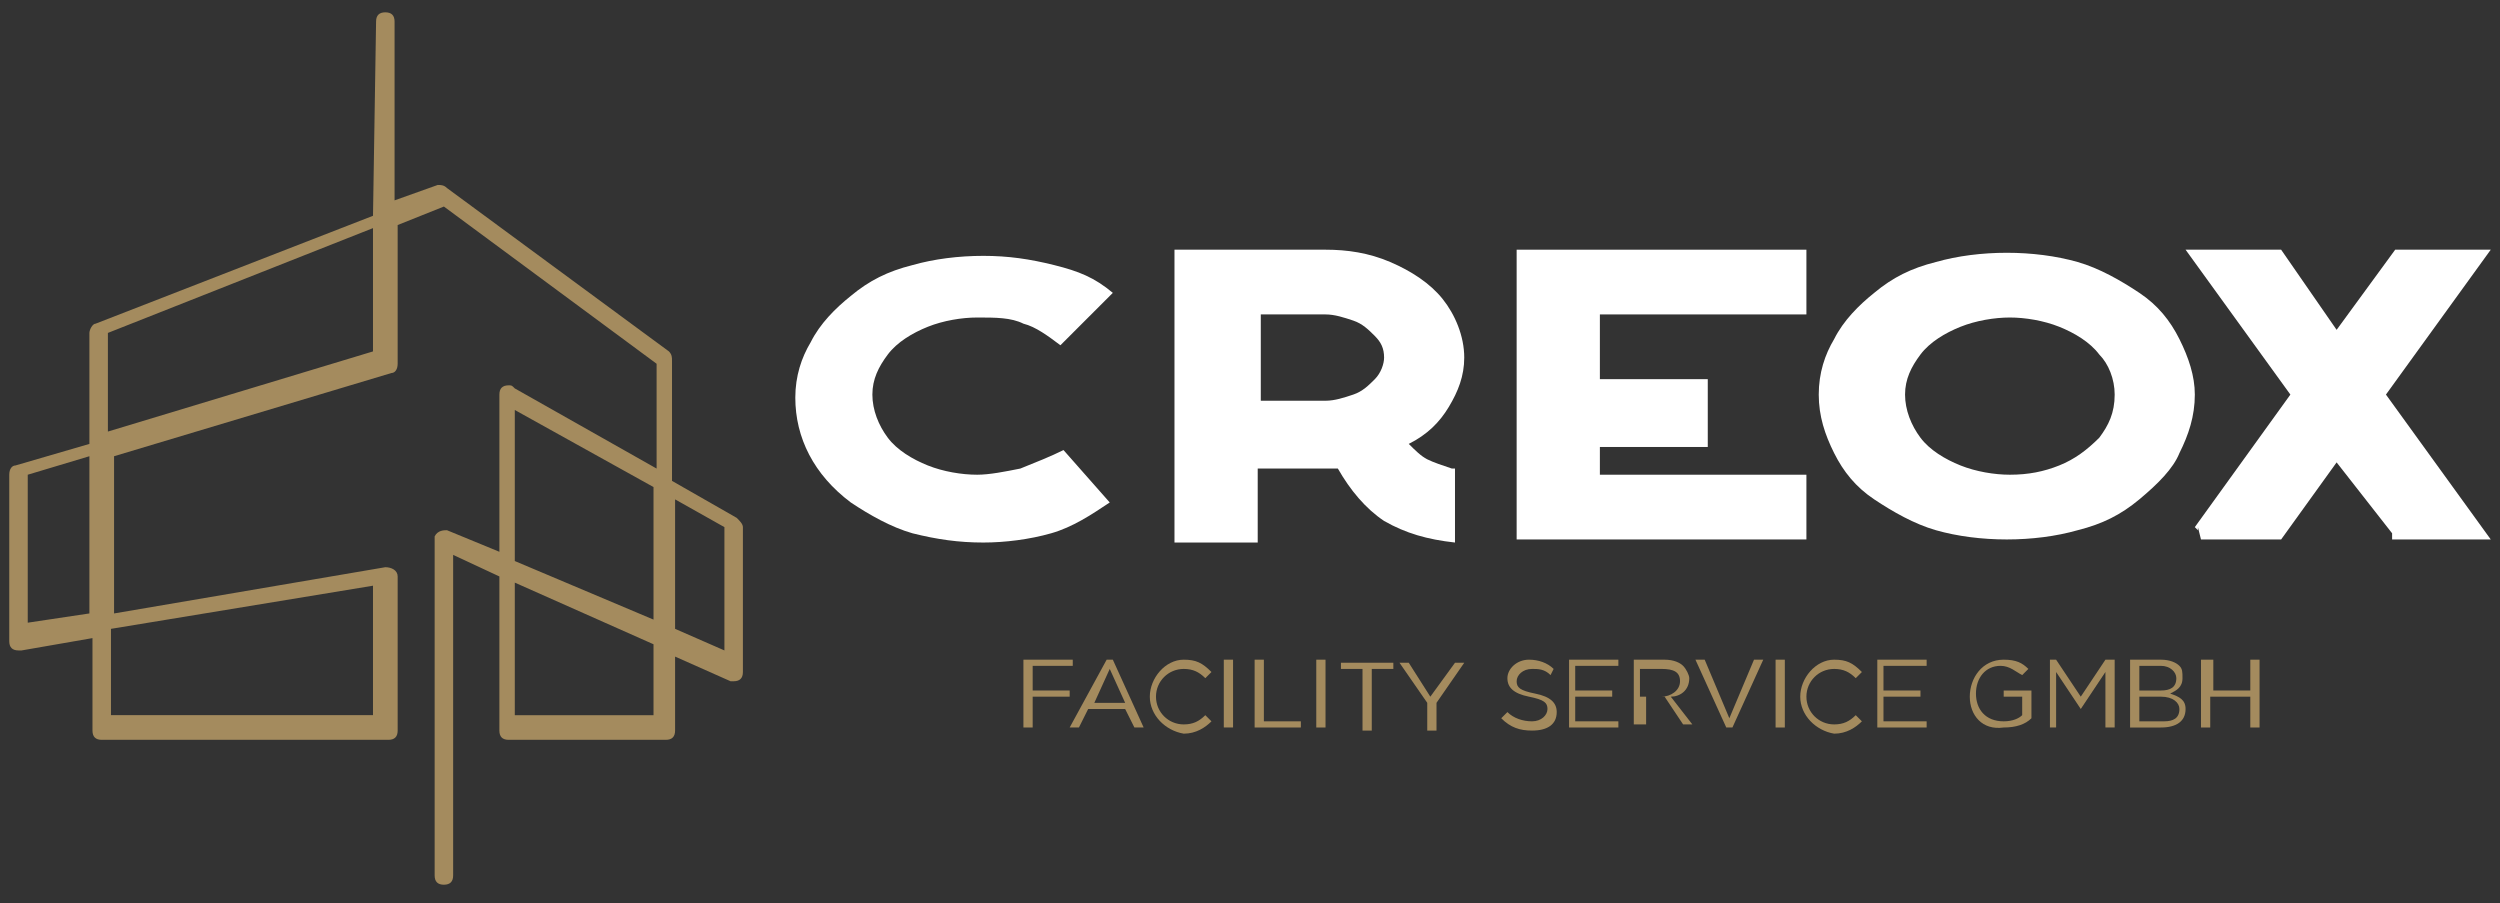
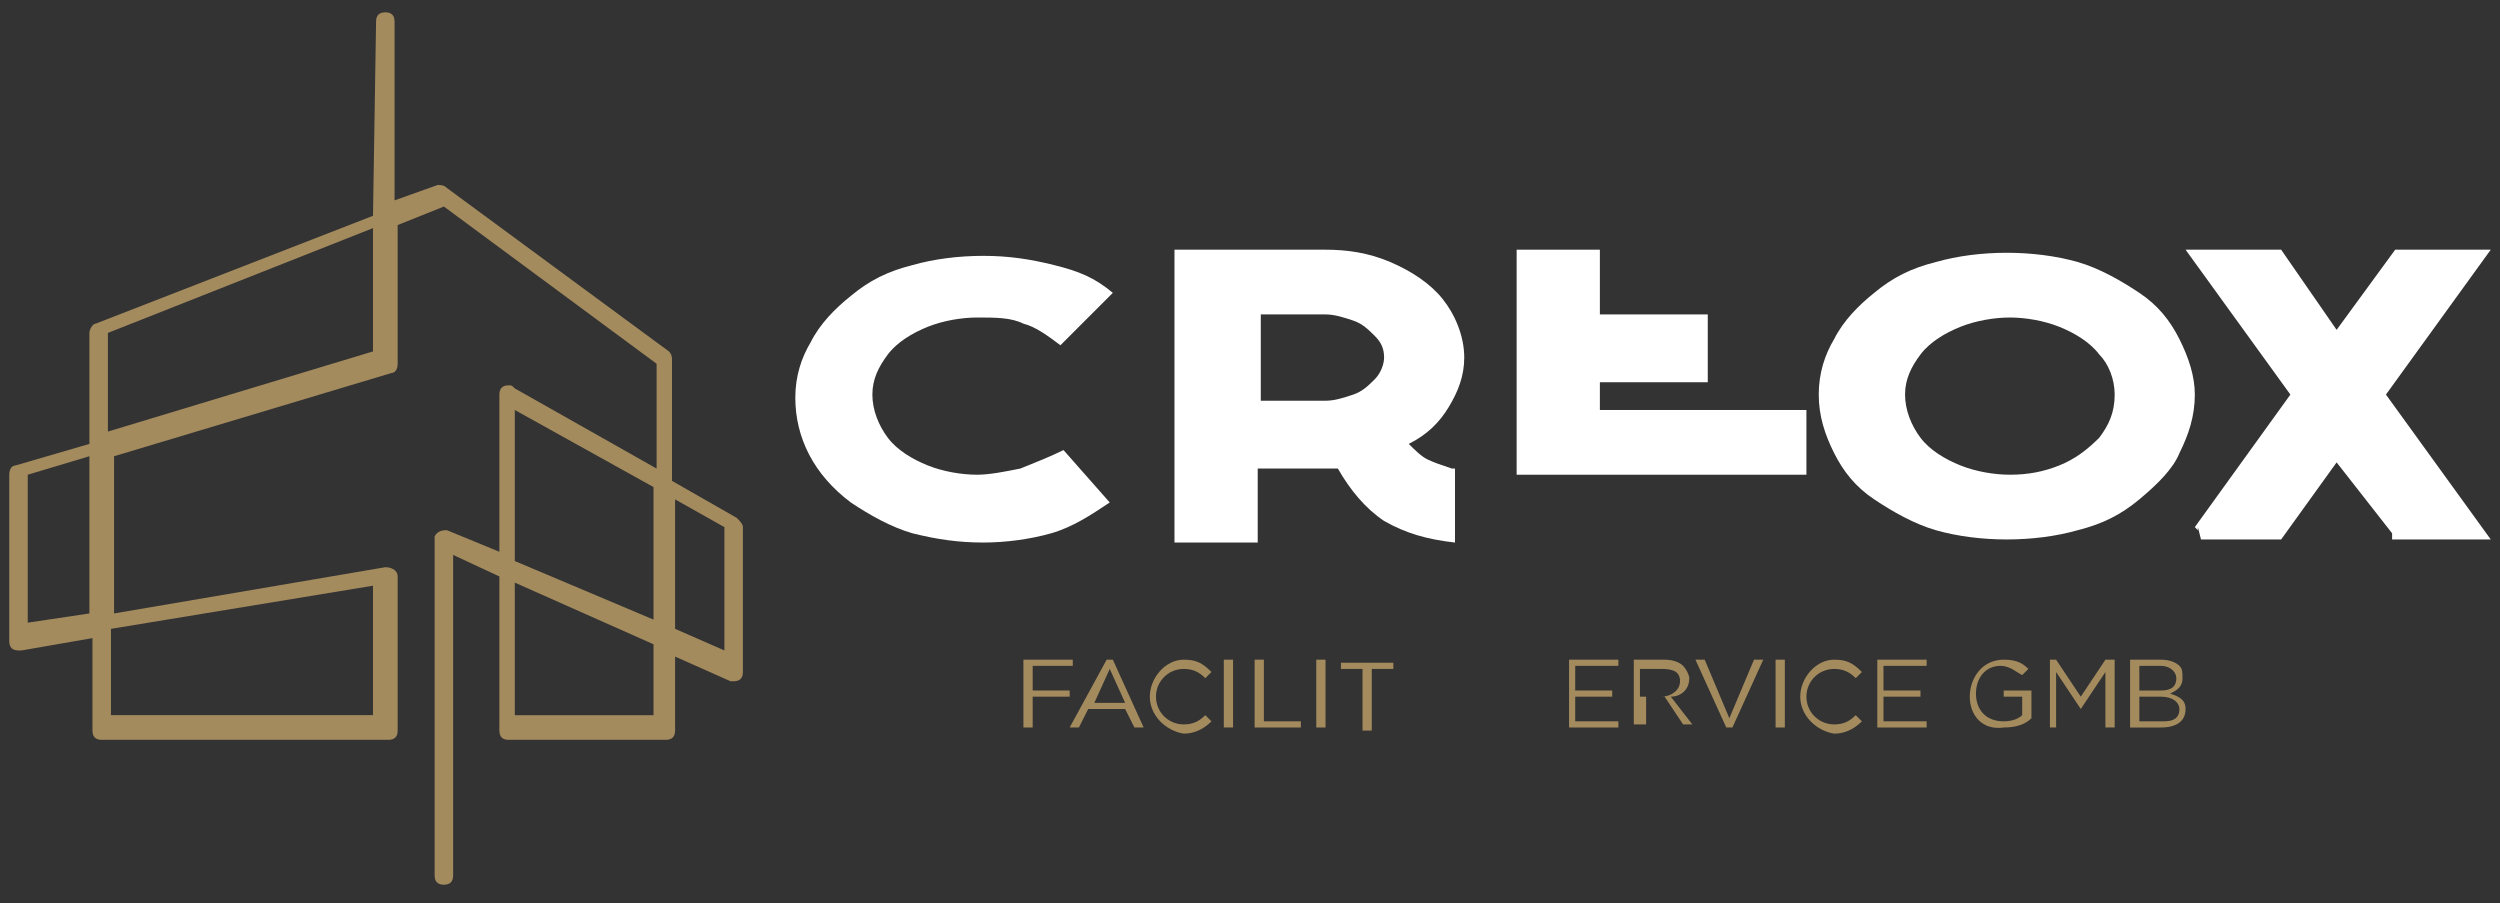
<svg xmlns="http://www.w3.org/2000/svg" version="1.1" id="Ebene_1" x="0px" y="0px" viewBox="0 0 81.1 29.3" style="enable-background:new 0 0 81.1 29.3;" xml:space="preserve">
  <rect x="0" y="0" width="81.1" height="29.3" fill="#333333" stroke="none" />
  <style type="text/css">
	.st0{fill:#A48B5E;}
	.st1{fill:#FFFFFF;}
	.st2{fill-rule:evenodd;clip-rule:evenodd;fill:#A48B5E;}
</style>
  <g>
    <g>
      <path class="st0" d="M33.2,21.4h1.6v0.2h-1.3v0.8h1.2v0.2h-1.2v1h-0.3V21.4z" />
      <path class="st0" d="M35.9,21.4h0.2l1,2.2h-0.3l-0.3-0.6h-1.2l-0.3,0.6h-0.3L35.9,21.4z M36.5,22.8L36,21.7l-0.5,1.1H36.5z" />
      <path class="st0" d="M37.3,22.6L37.3,22.6c0-0.6,0.5-1.2,1.1-1.2c0.4,0,0.6,0.1,0.9,0.4l-0.2,0.2c-0.2-0.2-0.4-0.3-0.7-0.3    c-0.5,0-0.9,0.4-0.9,0.9v0c0,0.5,0.4,0.9,0.9,0.9c0.3,0,0.5-0.1,0.7-0.3l0.2,0.2c-0.2,0.2-0.5,0.4-0.9,0.4    C37.8,23.7,37.3,23.2,37.3,22.6z" />
      <path class="st0" d="M39.8,21.4H40v2.2h-0.3V21.4z" />
      <path class="st0" d="M40.7,21.4h0.3v2h1.2v0.2h-1.5V21.4z" />
      <path class="st0" d="M42.7,21.4h0.3v2.2h-0.3V21.4z" />
      <path class="st0" d="M44.2,21.7h-0.7v-0.2h1.7v0.2h-0.7v2h-0.3V21.7z" />
-       <path class="st0" d="M46.3,22.8l-0.9-1.3h0.3l0.7,1.1l0.8-1.1h0.3l-0.9,1.3v0.9h-0.3V22.8z" />
-       <path class="st0" d="M48.7,23.3l0.2-0.2c0.2,0.2,0.5,0.3,0.8,0.3c0.3,0,0.5-0.2,0.5-0.4v0c0-0.2-0.1-0.3-0.6-0.4    c-0.5-0.1-0.7-0.3-0.7-0.6v0c0-0.3,0.3-0.6,0.7-0.6c0.3,0,0.6,0.1,0.8,0.3l-0.1,0.2c-0.2-0.2-0.4-0.2-0.6-0.2    c-0.3,0-0.5,0.2-0.5,0.4v0c0,0.2,0.1,0.3,0.6,0.4c0.5,0.1,0.7,0.3,0.7,0.6v0c0,0.4-0.3,0.6-0.8,0.6C49.3,23.7,49,23.6,48.7,23.3z" />
      <path class="st0" d="M50.9,21.4h1.6v0.2h-1.4v0.8h1.2v0.2h-1.2v0.8h1.4v0.2h-1.6V21.4z" />
      <path class="st0" d="M53,21.4h1c0.3,0,0.5,0.1,0.6,0.2c0.1,0.1,0.2,0.3,0.2,0.4v0c0,0.4-0.3,0.6-0.6,0.6l0.7,0.9h-0.3l-0.6-0.9    h-0.6v0.9H53V21.4z M53.9,22.6c0.3,0,0.6-0.2,0.6-0.5v0c0-0.3-0.2-0.4-0.6-0.4h-0.7v0.9H53.9z" />
      <path class="st0" d="M55,21.4h0.3l0.8,1.9l0.8-1.9h0.3l-1,2.2H56L55,21.4z" />
      <path class="st0" d="M57.6,21.4h0.3v2.2h-0.3V21.4z" />
      <path class="st0" d="M58.4,22.6L58.4,22.6c0-0.6,0.5-1.2,1.1-1.2c0.4,0,0.6,0.1,0.9,0.4l-0.2,0.2c-0.2-0.2-0.4-0.3-0.7-0.3    c-0.5,0-0.9,0.4-0.9,0.9v0c0,0.5,0.4,0.9,0.9,0.9c0.3,0,0.5-0.1,0.7-0.3l0.2,0.2c-0.2,0.2-0.5,0.4-0.9,0.4    C58.9,23.7,58.4,23.2,58.4,22.6z" />
      <path class="st0" d="M60.9,21.4h1.6v0.2h-1.4v0.8h1.2v0.2h-1.2v0.8h1.4v0.2h-1.6V21.4z" />
      <path class="st0" d="M63.9,22.6L63.9,22.6c0-0.6,0.4-1.2,1.1-1.2c0.4,0,0.6,0.1,0.8,0.3l-0.2,0.2c-0.2-0.1-0.4-0.3-0.7-0.3    c-0.5,0-0.8,0.4-0.8,0.9v0c0,0.5,0.3,0.9,0.9,0.9c0.3,0,0.5-0.1,0.6-0.2v-0.6H65v-0.2h0.9v0.9c-0.2,0.2-0.5,0.3-0.9,0.3    C64.3,23.7,63.9,23.2,63.9,22.6z" />
      <path class="st0" d="M66.4,21.4h0.3l0.8,1.2l0.8-1.2h0.3v2.2h-0.3v-1.8L67.5,23h0l-0.8-1.2v1.8h-0.2V21.4z" />
      <path class="st0" d="M69.2,21.4h0.9c0.3,0,0.5,0.1,0.6,0.2c0.1,0.1,0.1,0.2,0.1,0.4v0c0,0.3-0.2,0.4-0.4,0.5    c0.3,0.1,0.5,0.2,0.5,0.5v0c0,0.4-0.3,0.6-0.8,0.6h-1V21.4z M70.1,22.4c0.3,0,0.5-0.1,0.5-0.4v0c0-0.2-0.2-0.4-0.5-0.4h-0.7v0.8    H70.1z M70.2,23.4c0.3,0,0.5-0.1,0.5-0.4v0c0-0.2-0.2-0.4-0.6-0.4h-0.7v0.8H70.2z" />
-       <path class="st0" d="M71.5,21.4h0.3v1H73v-1h0.3v2.2H73v-1h-1.3v1h-0.3V21.4z" />
    </g>
    <g>
      <path class="st1" d="M36.1,9.5l-1.7,1.7c-0.4-0.3-0.8-0.6-1.2-0.7c-0.4-0.2-0.9-0.2-1.5-0.2c-0.5,0-1.1,0.1-1.6,0.3    c-0.5,0.2-1,0.5-1.3,0.9c-0.3,0.4-0.5,0.8-0.5,1.3c0,0.5,0.2,1,0.5,1.4c0.3,0.4,0.8,0.7,1.3,0.9c0.5,0.2,1.1,0.3,1.6,0.3    c0.4,0,0.9-0.1,1.4-0.2c0.5-0.2,1-0.4,1.4-0.6l1.5,1.7c-0.6,0.4-1.2,0.8-1.9,1c-0.7,0.2-1.5,0.3-2.2,0.3c-0.8,0-1.5-0.1-2.3-0.3    c-0.7-0.2-1.4-0.6-2-1c-1.2-0.9-1.8-2.1-1.8-3.4c0-0.7,0.2-1.3,0.5-1.8c0.3-0.6,0.8-1.1,1.3-1.5c0.6-0.5,1.2-0.8,2-1    c0.7-0.2,1.5-0.3,2.3-0.3c0.8,0,1.5,0.1,2.3,0.3S35.5,9,36.1,9.5z" />
      <path class="st1" d="M47.3,17.6l-0.1,0c-0.9-0.1-1.6-0.3-2.3-0.7c-0.6-0.4-1.1-1-1.5-1.7c-0.1,0-0.2,0-0.4,0h-2.2v2.4h-2.7V8.1H43    c0.7,0,1.4,0.1,2.1,0.4c0.7,0.3,1.3,0.7,1.7,1.2c0.4,0.5,0.7,1.2,0.7,1.9c0,0.6-0.2,1.1-0.5,1.6c-0.3,0.5-0.7,0.9-1.3,1.2    c0.2,0.2,0.4,0.4,0.6,0.5c0.2,0.1,0.5,0.2,0.8,0.3l0.1,0V17.6z M40.9,10.3V13H43c0.3,0,0.6-0.1,0.9-0.2c0.3-0.1,0.5-0.3,0.7-0.5    c0.2-0.2,0.3-0.5,0.3-0.7c0-0.3-0.1-0.5-0.3-0.7c-0.2-0.2-0.4-0.4-0.7-0.5c-0.3-0.1-0.6-0.2-0.9-0.2H40.9z" />
-       <path class="st1" d="M58.6,8.1v2.1h-6.7v2.1h3.5v2.2h-3.5v0.9h6.7v2.1h-9.4V8.1H58.6z" />
+       <path class="st1" d="M58.6,8.1h-6.7v2.1h3.5v2.2h-3.5v0.9h6.7v2.1h-9.4V8.1H58.6z" />
      <path class="st1" d="M69.4,16.2c-0.6,0.5-1.2,0.8-2,1c-0.7,0.2-1.5,0.3-2.3,0.3c-0.8,0-1.6-0.1-2.3-0.3c-0.7-0.2-1.4-0.6-2-1    c-0.6-0.4-1-0.9-1.3-1.5c-0.3-0.6-0.5-1.2-0.5-1.9c0-0.7,0.2-1.3,0.5-1.8c0.3-0.6,0.8-1.1,1.3-1.5c0.6-0.5,1.2-0.8,2-1    c0.7-0.2,1.5-0.3,2.3-0.3c0.8,0,1.6,0.1,2.3,0.3c0.7,0.2,1.4,0.6,2,1c0.6,0.4,1,0.9,1.3,1.5s0.5,1.2,0.5,1.8    c0,0.7-0.2,1.3-0.5,1.9C70.5,15.2,70,15.7,69.4,16.2z M61.8,12.8c0,0.5,0.2,1,0.5,1.4c0.3,0.4,0.8,0.7,1.3,0.9    c0.5,0.2,1.1,0.3,1.6,0.3c0.6,0,1.1-0.1,1.6-0.3c0.5-0.2,0.9-0.5,1.3-0.9c0.3-0.4,0.5-0.8,0.5-1.4c0-0.5-0.2-1-0.5-1.3    c-0.3-0.4-0.8-0.7-1.3-0.9c-0.5-0.2-1.1-0.3-1.6-0.3c-0.5,0-1.1,0.1-1.6,0.3c-0.5,0.2-1,0.5-1.3,0.9C62,11.9,61.8,12.3,61.8,12.8z    " />
      <path class="st1" d="M71.3,17.2l-0.1-0.1l3.1-4.3l-3.4-4.7H74l1.8,2.6l1.9-2.6h3.1l-3.4,4.7l3.4,4.7h-3.2v-0.2L75.8,15L74,17.5    h-2.6l-0.1-0.4L71.3,17.2z" />
    </g>
    <path class="st2" d="M12.2,0.7c0-0.2,0.1-0.3,0.3-0.3c0.2,0,0.3,0.1,0.3,0.3l0,5.8l1.4-0.5c0.1,0,0.2,0,0.3,0.1l7.2,5.3   c0.1,0.1,0.1,0.2,0.1,0.3l0,3.9l2.1,1.2c0.1,0.1,0.2,0.2,0.2,0.3l0,4.7c0,0.2-0.1,0.3-0.3,0.3c0,0-0.1,0-0.1,0l0,0l-1.8-0.8l0,2.4   c0,0.2-0.1,0.3-0.3,0.3v0h-5.1c-0.2,0-0.3-0.1-0.3-0.3v-5l-1.5-0.7l0,10.4c0,0.2-0.1,0.3-0.3,0.3c-0.2,0-0.3-0.1-0.3-0.3l0-10.9   c0,0,0-0.1,0-0.1c0.1-0.2,0.3-0.2,0.4-0.2l1.7,0.7v-5.1c0-0.2,0.1-0.3,0.3-0.3c0.1,0,0.1,0,0.2,0.1l4.6,2.6l0-3.4l-6.9-5.1   l-1.5,0.6l0,4.5c0,0.2-0.1,0.3-0.2,0.3l0,0l-9,2.7v5.1l8.8-1.5c0.2,0,0.4,0.1,0.4,0.3c0,0,0,0,0,0.1l0,4.9c0,0.2-0.1,0.3-0.3,0.3v0   H3.3c-0.2,0-0.3-0.1-0.3-0.3v-3l-2.3,0.4l0,0c0,0,0,0-0.1,0c-0.2,0-0.3-0.1-0.3-0.3l0-5.4c0-0.2,0.1-0.3,0.2-0.3l2.4-0.7v-3.6   c0-0.1,0.1-0.3,0.2-0.3l9-3.5L12.2,0.7L12.2,0.7z M12.1,11.4l0-4l-8.6,3.4v3.2L12.1,11.4L12.1,11.4z M2.9,14.8l-2,0.6l0,4.8l2-0.3   V14.8L2.9,14.8z M12.1,19l-8.5,1.4v2.8h8.5L12.1,19L12.1,19z M21.9,16.2l0,4.2l1.6,0.7l0-4L21.9,16.2L21.9,16.2z M21.2,23.2l0-2.3   l-4.5-2v4.3H21.2L21.2,23.2z M21.2,20.1l0-4.3l-4.5-2.5v4.9L21.2,20.1z" />
  </g>
</svg>